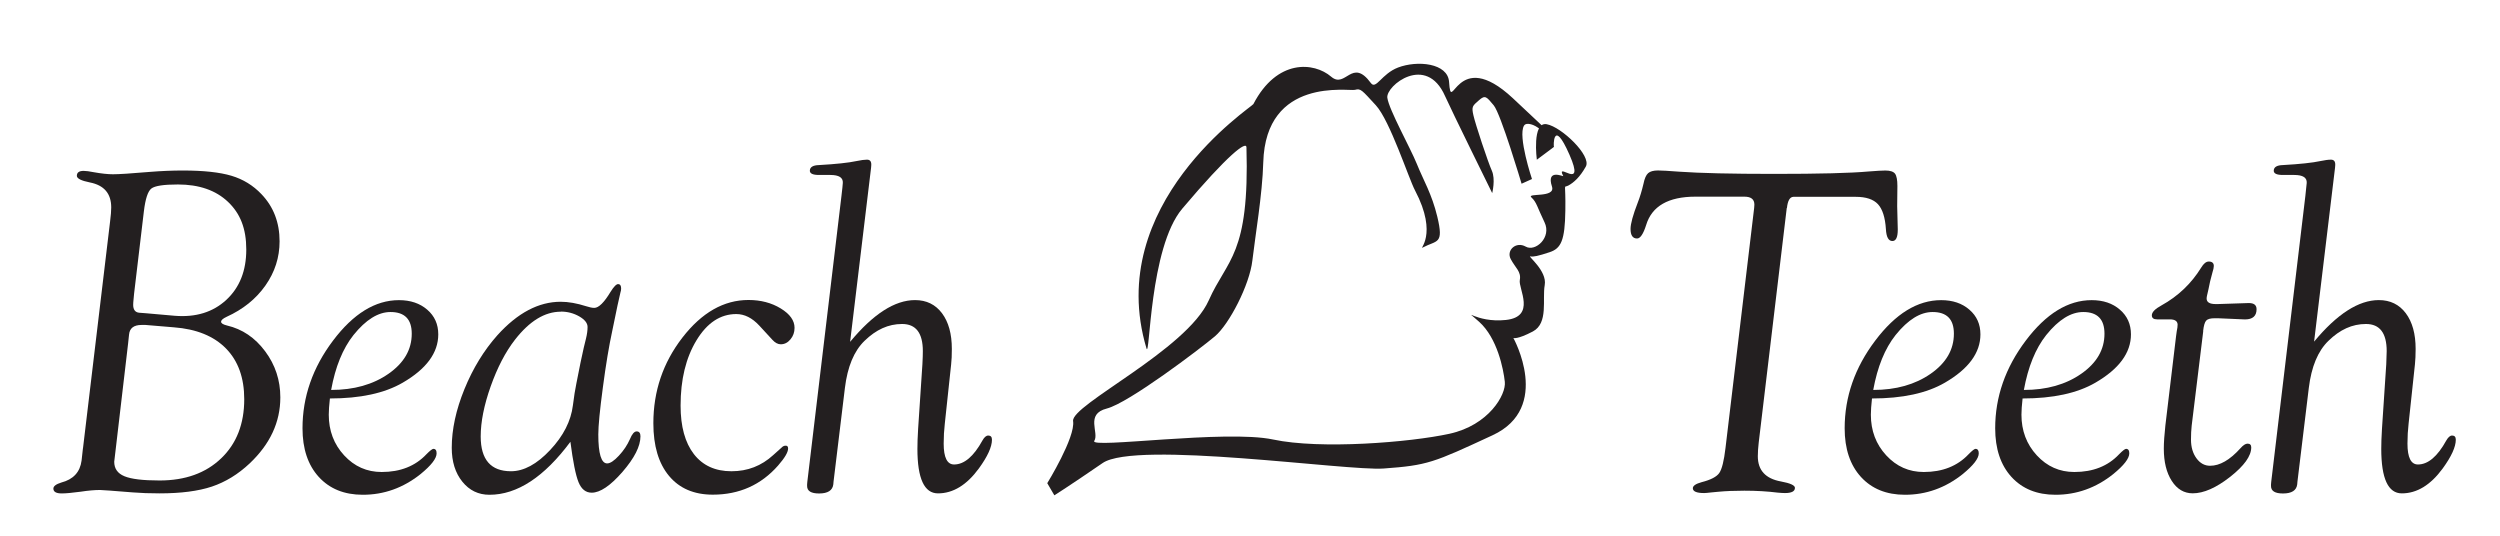
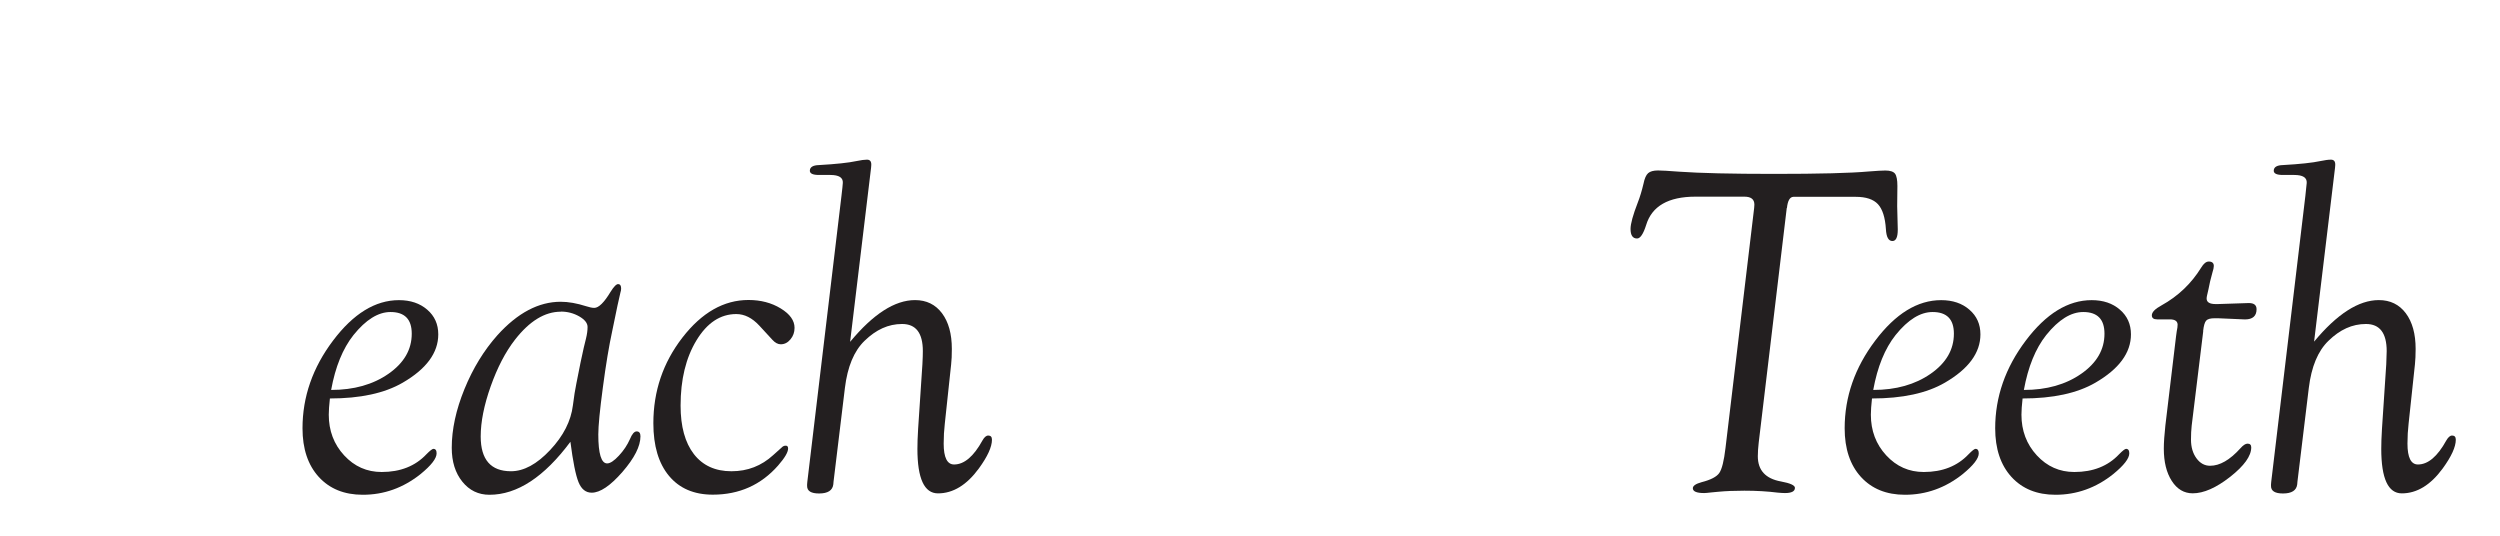
<svg xmlns="http://www.w3.org/2000/svg" id="Layer_1" data-name="Layer 1" version="1.1" viewBox="0 0 465.52 99.81">
  <defs>
    <style>
      .cls-1 {
        fill: #231f20;
        stroke-width: 0px;
      }
    </style>
  </defs>
  <g>
-     <path class="cls-1" d="M15.45,83.5l5.05-42.27c.14-1.1.21-1.97.21-2.61,0-2.58-1.33-4.13-3.98-4.65-1.61-.32-2.42-.73-2.42-1.23,0-.62.42-.92,1.27-.92.42,0,1.06.08,1.9.25,1.41.25,2.59.38,3.55.38,1.07,0,3.35-.14,6.85-.44,2.11-.17,4.17-.26,6.17-.26,3.86,0,6.88.33,9.05.98,2.17.65,4.03,1.79,5.58,3.42,2.25,2.35,3.38,5.28,3.38,8.79,0,2.99-.88,5.73-2.64,8.23-1.76,2.5-4.17,4.44-7.24,5.83-.68.32-1.01.62-1.01.91s.36.52,1.1.7c2.85.67,5.21,2.26,7.1,4.8,1.89,2.53,2.83,5.39,2.83,8.59,0,4.59-1.9,8.69-5.71,12.29-2.17,2.04-4.52,3.47-7.05,4.32-2.52.84-5.76,1.26-9.71,1.26-1.86,0-3.53-.06-4.99-.18-3.69-.3-5.74-.45-6.13-.45-.96,0-2.16.1-3.6.32-1.58.21-2.75.32-3.51.32-1.04,0-1.56-.3-1.56-.9,0-.45.5-.83,1.48-1.13,2.23-.58,3.49-1.94,3.77-4.09l.25-2.26ZM32.38,60.95l-5.27-.44h-.76c-1.43,0-2.21.6-2.32,1.79l-.17,1.61-2.25,19.19-.34,2.88c0,1.28.63,2.18,1.9,2.7,1.27.53,3.44.79,6.54.79,4.78,0,8.6-1.37,11.47-4.12,2.87-2.74,4.3-6.42,4.3-11.01,0-3.98-1.13-7.13-3.39-9.44-2.26-2.31-5.5-3.63-9.71-3.95ZM27.08,58.32l5.46.48c3.92.32,7.12-.67,9.6-2.96,2.48-2.3,3.72-5.42,3.72-9.37s-1.14-6.74-3.41-8.89c-2.27-2.15-5.38-3.23-9.32-3.23-2.65,0-4.3.25-4.95.76-.65.51-1.11,1.92-1.39,4.25l-1.82,15.3-.09.96c-.06.55-.08.93-.08,1.13,0,.9.36,1.4,1.1,1.48l1.19.09Z" />
    <path class="cls-1" d="M61.43,74.2c-.14,1.25-.21,2.26-.21,3.02,0,2.97.95,5.5,2.86,7.57,1.91,2.07,4.24,3.1,6.99,3.1,3.48,0,6.26-1.1,8.33-3.3.66-.67,1.1-1.01,1.3-1.01.4,0,.6.28.6.83,0,.96-1,2.25-3,3.88-3.22,2.56-6.8,3.84-10.75,3.84-3.44,0-6.17-1.11-8.19-3.32-2.02-2.22-3.03-5.24-3.03-9.06,0-5.85,1.89-11.29,5.68-16.32,3.79-5.03,7.88-7.54,12.28-7.54,2.14,0,3.9.59,5.27,1.78,1.37,1.18,2.05,2.71,2.05,4.59,0,3.44-2.21,6.44-6.62,9-3.37,1.96-7.9,2.94-13.57,2.94ZM61.66,72.61c4.24,0,7.8-1,10.68-3.01,2.89-2.01,4.33-4.5,4.33-7.47,0-2.69-1.32-4.03-3.95-4.03-2.3,0-4.6,1.43-6.9,4.29-1.99,2.51-3.38,5.92-4.16,10.22Z" />
    <path class="cls-1" d="M106.24,82.23c-4.9,6.6-9.94,9.9-15.1,9.9-2.06,0-3.74-.81-5.05-2.44-1.31-1.62-1.97-3.72-1.97-6.31,0-3.42.79-7.07,2.37-10.94,1.58-3.87,3.63-7.21,6.14-10.03,3.75-4.15,7.68-6.22,11.77-6.22,1.44,0,3.02.28,4.74.83.62.2,1.13.31,1.52.31.82,0,1.84-1,3.04-3,.61-.98,1.09-1.46,1.44-1.43.35.03.52.3.52.83,0,.23-.04.48-.13.74-.06.21-.24,1.02-.55,2.44l-.98,4.74c-.59,2.73-1.18,6.22-1.74,10.49-.57,4.26-.85,7.18-.85,8.75,0,3.6.55,5.4,1.65,5.4.56,0,1.29-.48,2.18-1.44.89-.95,1.57-1.98,2.06-3.08.39-.96.81-1.44,1.25-1.44.47,0,.71.3.71.91,0,1.85-1.12,4.06-3.36,6.64-2.24,2.57-4.15,3.86-5.72,3.86-1.1,0-1.92-.65-2.45-1.95-.53-1.3-1.04-3.83-1.52-7.56ZM104.43,58.04c-2.99,0-5.83,1.74-8.54,5.22-1.78,2.29-3.28,5.19-4.52,8.68-1.24,3.5-1.86,6.61-1.86,9.33,0,4.32,1.88,6.48,5.64,6.48,2.38,0,4.81-1.31,7.28-3.94,2.47-2.62,3.89-5.41,4.25-8.34.2-1.62.42-2.99.65-4.09l.78-3.92c.46-2.17.79-3.64,1-4.39.2-.81.3-1.54.3-2.18,0-.72-.52-1.38-1.56-1.98-1.04-.59-2.18-.89-3.42-.89Z" />
    <path class="cls-1" d="M143.84,63.29l-2.46-2.67c-1.33-1.43-2.75-2.14-4.28-2.14-2.96,0-5.43,1.63-7.41,4.89-1.98,3.26-2.96,7.31-2.96,12.16,0,3.89.83,6.89,2.47,9.02,1.65,2.13,3.98,3.2,7,3.2s5.58-1,7.78-3.01l1.56-1.4c.22-.23.46-.35.71-.35.33-.03.5.14.5.52,0,.7-.62,1.75-1.86,3.17-3.18,3.62-7.24,5.43-12.17,5.43-3.49,0-6.21-1.17-8.15-3.5-1.94-2.33-2.91-5.6-2.91-9.8,0-5.97,1.8-11.28,5.41-15.95,3.61-4.66,7.71-7,12.3-7,2.28,0,4.28.52,6,1.57,1.72,1.05,2.58,2.25,2.58,3.62,0,.82-.25,1.53-.76,2.14-.5.61-1.11.92-1.81.92-.53,0-1.05-.28-1.55-.83Z" />
    <path class="cls-1" d="M158.32,63.63c4.28-5.16,8.3-7.75,12.07-7.75,2.12,0,3.8.82,5.02,2.45,1.22,1.63,1.83,3.84,1.83,6.64,0,1.16-.04,2.12-.13,2.88l-1.18,11.04c-.14,1.2-.21,2.43-.21,3.71,0,2.59.65,3.89,1.94,3.89,1.88,0,3.64-1.49,5.28-4.47.34-.61.7-.92,1.08-.92.46,0,.69.26.69.78,0,1.33-.81,3.11-2.43,5.34-2.27,3.1-4.81,4.65-7.62,4.65-2.55,0-3.83-2.76-3.83-8.28,0-1.02.04-2.25.13-3.7l.8-12.07c.06-1.08.08-1.89.08-2.44,0-3.37-1.29-5.05-3.86-5.05s-4.85,1.05-7,3.14c-1.95,1.89-3.17,4.81-3.65,8.76l-2.12,17.48-.04.48c-.14,1.13-1.02,1.7-2.65,1.7-1.49,0-2.23-.46-2.23-1.39v-.3l.04-.48,6.36-53.26c.14-1.19.23-1.99.25-2.4.06-.99-.72-1.48-2.33-1.48h-2.12c-1.16,0-1.72-.28-1.69-.83.03-.64.59-.98,1.69-1.01,3.18-.18,5.52-.43,7.01-.75.82-.17,1.47-.26,1.94-.26.56,0,.83.33.8,1,0,.15-.02.32-.04.52l-3.9,32.39Z" />
    <path class="cls-1" d="M332.71,38.71l-5.22,43.67c-.11.96-.17,1.82-.17,2.57,0,2.61,1.43,4.18,4.3,4.7,1.74.32,2.61.72,2.61,1.19,0,.65-.62.97-1.86.97-.37,0-.82-.03-1.35-.08-1.91-.24-3.98-.36-6.21-.36-1.86,0-3.48.07-4.86.2l-1.27.12c-.68.08-1.13.12-1.35.12-1.41,0-2.11-.3-2.11-.9,0-.45.55-.83,1.65-1.13,1.69-.43,2.78-1,3.27-1.7.49-.7.88-2.25,1.16-4.65l5.34-44.72.04-.61c0-.99-.62-1.48-1.86-1.48h-9.12c-5.04,0-8.1,1.76-9.17,5.27-.53,1.68-1.1,2.52-1.69,2.52-.82,0-1.22-.6-1.22-1.78,0-.96.45-2.6,1.35-4.92.4-1.02.75-2.18,1.06-3.49.2-.99.49-1.65.87-1.98.38-.33.99-.5,1.84-.5.68,0,2,.08,3.98.23,3.83.27,9.69.41,17.59.41,8.43,0,14.3-.15,17.63-.45,1.52-.12,2.57-.18,3.13-.18.9,0,1.5.2,1.8.59.29.39.44,1.16.44,2.29l-.04,3.75.11,4.36c0,1.43-.33,2.14-1,2.14-.73,0-1.13-.74-1.21-2.22-.14-2.18-.64-3.73-1.48-4.64-.85-.91-2.22-1.37-4.11-1.37h-11.65c-.65.03-1.05.73-1.19,2.09Z" />
    <path class="cls-1" d="M348.58,74.2c-.14,1.25-.21,2.26-.21,3.02,0,2.97.95,5.5,2.86,7.57,1.91,2.07,4.24,3.1,6.99,3.1,3.48,0,6.26-1.1,8.34-3.3.66-.67,1.09-1.01,1.29-1.01.4,0,.61.28.61.83,0,.96-1,2.25-3,3.88-3.22,2.56-6.8,3.84-10.75,3.84-3.44,0-6.17-1.11-8.19-3.32-2.02-2.22-3.03-5.24-3.03-9.06,0-5.85,1.89-11.29,5.69-16.32,3.79-5.03,7.88-7.54,12.28-7.54,2.14,0,3.9.59,5.26,1.78,1.37,1.18,2.05,2.71,2.05,4.59,0,3.44-2.21,6.44-6.62,9-3.37,1.96-7.9,2.94-13.58,2.94ZM348.82,72.61c4.23,0,7.79-1,10.68-3.01,2.89-2.01,4.33-4.5,4.33-7.47,0-2.69-1.32-4.03-3.96-4.03-2.3,0-4.6,1.43-6.9,4.29-1.99,2.51-3.38,5.92-4.16,10.22Z" />
    <path class="cls-1" d="M376.62,74.2c-.14,1.25-.21,2.26-.21,3.02,0,2.97.95,5.5,2.86,7.57,1.91,2.07,4.24,3.1,6.99,3.1,3.48,0,6.26-1.1,8.33-3.3.66-.67,1.1-1.01,1.3-1.01.4,0,.6.28.6.83,0,.96-1,2.25-3,3.88-3.21,2.56-6.8,3.84-10.75,3.84-3.44,0-6.17-1.11-8.19-3.32-2.02-2.22-3.03-5.24-3.03-9.06,0-5.85,1.9-11.29,5.69-16.32,3.79-5.03,7.88-7.54,12.28-7.54,2.14,0,3.9.59,5.26,1.78,1.37,1.18,2.05,2.71,2.05,4.59,0,3.44-2.21,6.44-6.62,9-3.37,1.96-7.9,2.94-13.57,2.94ZM376.86,72.61c4.24,0,7.8-1,10.68-3.01,2.89-2.01,4.33-4.5,4.33-7.47,0-2.69-1.32-4.03-3.95-4.03-2.3,0-4.6,1.43-6.9,4.29-1.99,2.51-3.38,5.92-4.16,10.22Z" />
    <path class="cls-1" d="M410.26,61.67l-2.15,17.58c-.09.81-.13,1.68-.13,2.61,0,1.39.34,2.55,1.02,3.48.68.93,1.53,1.39,2.54,1.39,1.81,0,3.68-1.08,5.63-3.24.52-.59.96-.88,1.34-.88.46,0,.69.23.69.7,0,1.6-1.31,3.42-3.92,5.48-2.62,2.05-4.94,3.07-6.98,3.07-1.61,0-2.91-.77-3.9-2.31-.99-1.54-1.48-3.54-1.48-6.01,0-1.13.1-2.57.29-4.31l1.99-16.62c.08-.67.17-1.2.25-1.61.03-.23.04-.42.04-.57-.03-.64-.51-.96-1.44-.96h-2.38c-.65,0-.98-.25-.98-.75,0-.59.6-1.2,1.79-1.85,3.09-1.71,5.56-4.06,7.4-7.04.45-.75.92-1.13,1.41-1.13.62,0,.94.28.94.83,0,.29-.09.7-.26,1.22-.06.2-.2.75-.43,1.65l-.3,1.44-.26,1.13c-.06.26-.09.46-.09.61,0,.7.56,1.04,1.69,1.04h.38l5.79-.19c.96,0,1.44.38,1.44,1.15,0,1.26-.72,1.9-2.16,1.9l-5.04-.22h-.59c-.79,0-1.32.14-1.59.44-.27.29-.46.94-.57,1.96Z" />
    <path class="cls-1" d="M430.89,63.63c4.28-5.16,8.3-7.75,12.07-7.75,2.12,0,3.8.82,5.02,2.45,1.22,1.63,1.83,3.84,1.83,6.64,0,1.16-.05,2.12-.13,2.88l-1.18,11.04c-.14,1.2-.21,2.43-.21,3.71,0,2.59.65,3.89,1.95,3.89,1.88,0,3.64-1.49,5.28-4.47.35-.61.71-.92,1.08-.92.46,0,.69.26.69.78,0,1.33-.81,3.11-2.43,5.34-2.27,3.1-4.81,4.65-7.62,4.65-2.55,0-3.83-2.76-3.83-8.28,0-1.02.04-2.25.13-3.7l.8-12.07c.05-1.08.08-1.89.08-2.44,0-3.37-1.29-5.05-3.86-5.05s-4.85,1.05-6.99,3.14c-1.95,1.89-3.17,4.81-3.65,8.76l-2.12,17.48-.04.48c-.14,1.13-1.02,1.7-2.65,1.7-1.49,0-2.23-.46-2.23-1.39v-.3l.04-.48,6.36-53.26c.14-1.19.22-1.99.25-2.4.06-.99-.72-1.48-2.33-1.48h-2.12c-1.16,0-1.72-.28-1.69-.83.03-.64.59-.98,1.69-1.01,3.18-.18,5.52-.43,7.01-.75.82-.17,1.46-.26,1.95-.26.56,0,.83.33.8,1,0,.15-.02.32-.04.52l-3.9,32.39Z" />
  </g>
-   <path class="cls-1" d="M285.26,33.34l-1.93.87s-3.87-13.04-5.19-14.6c-1.32-1.56-1.56-2-2.75-.94-1.2,1.05-1.4,1.16-1.03,2.79.36,1.64,2.71,8.72,3.43,10.32.72,1.59.07,4.18.07,4.18,0,0-7.72-15.67-8.78-18.07-3.5-7.95-11.04-1.93-10.75.31.31,2.24,4.28,9.31,5.5,12.33,1.21,3.02,2.79,5.57,3.81,9.83,1.24,5.2-.04,4.32-2.69,5.72-.94.5,2.97-2.2-1.47-10.64-1.15-2.16-4.66-12.98-7.28-15.83-2.63-2.85-2.8-3.18-3.9-2.88-1.09.3-16.62-2.51-17.07,13.52-.16,5.93-1.51,13.77-2.03,18.27-.51,4.5-4.29,11.84-6.98,14.11-2.69,2.27-16.03,12.4-20.12,13.44-4.09,1.03-1.37,4.53-2.34,6.03-.97,1.5,24.49-2.14,33.3-.26,8.81,1.88,25.53.53,32.84-1.07,7.3-1.59,10.58-7.27,10.31-9.67-.26-2.4-1.4-8.13-4.76-11.16-3.35-3.03-.75.25,4.95-.36,5.7-.61,2.3-5.86,2.6-7.43.3-1.58-.82-2.26-1.69-3.91-.87-1.65.99-3.34,2.79-2.32,1.8,1.03,4.87-1.72,3.5-4.53-1.36-2.81-1.46-3.74-2.44-4.63-.97-.9,4.55.17,3.83-2.02-1.12-3.43,2.19-1.79,2.1-1.96-1.55-2.93,4.27,3.11,1.15-3.99-3.12-7.09-2.98-1.38-2.88-1.44.09-.05-3.19,2.39-3.19,2.39,0,0-.94-7.12,1.84-6.61,2.78.51,8.37,5.88,7.29,7.87-1.09,1.98-2.29,3.03-3.27,3.55-.98.52-.46-.88-.55,4.66-.08,5.55-.79,7.05-2.93,7.75-2.14.71-3.04.9-3.6.78-.57-.13,3.17,2.69,2.69,5.34-.48,2.65.72,7.08-2.21,8.64-2.95,1.55-3.63,1.21-3.63,1.21,0,0,7.22,12.97-3.86,18.11-11.08,5.14-12.09,5.6-20.3,6.2-6.78.5-46.16-5.26-52.32-1.02-6.17,4.24-8.99,6.01-8.99,6.01l-1.32-2.26s5.27-8.56,4.81-11.56c-.45-3,21.15-13.25,25.26-22.48,3.44-7.74,7.61-8.39,7.02-28.52-.03-1.17-3.34,1.25-11.95,11.44-6.16,7.28-6.01,28.2-6.67,26-8.04-26.93,19.61-44.9,19.91-45.47,4.39-8.45,11.28-7.85,14.49-5.1,2.7,2.31,3.85-3.65,7.39,1.18.96,1.3,1.98-1.71,5.06-2.89,3.6-1.37,9.26-.84,9.5,2.68.44,6.53,1.26-6.87,11.88,3.04,10.62,9.91,7.85,7.43,4.27,5.23-.37-.23-1.76-.84-2.2-.12-1.18,1.97,1.49,9.94,1.49,9.94Z" />
</svg>